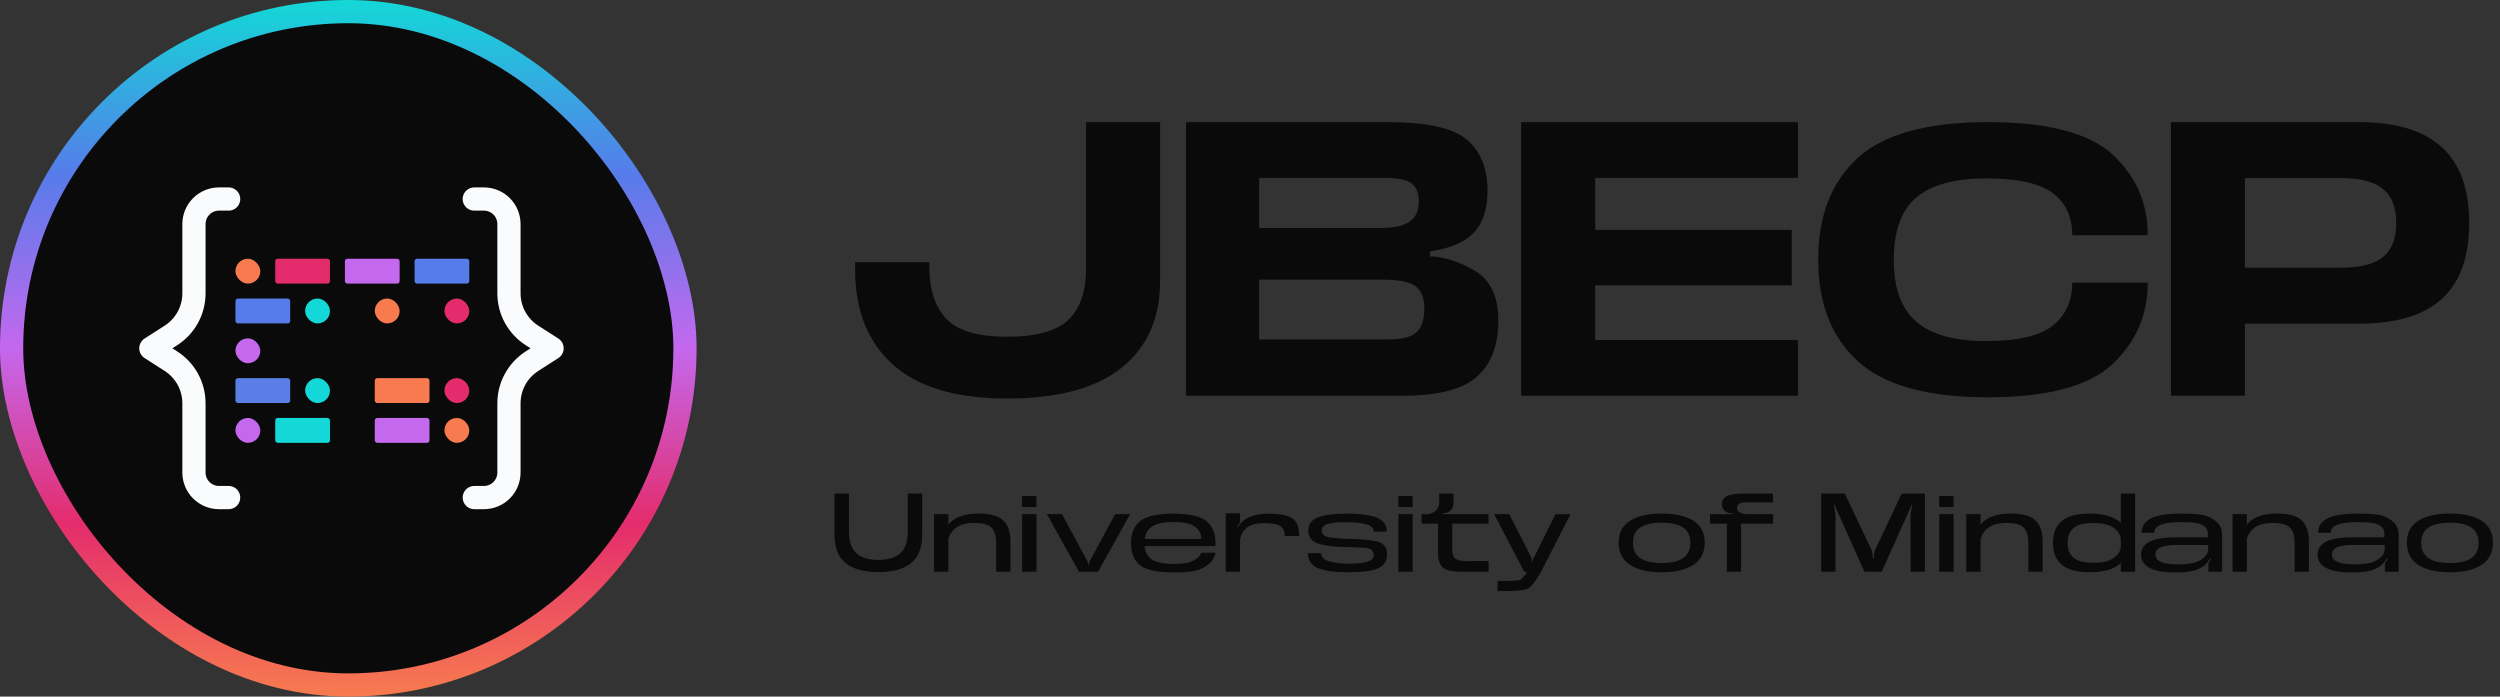
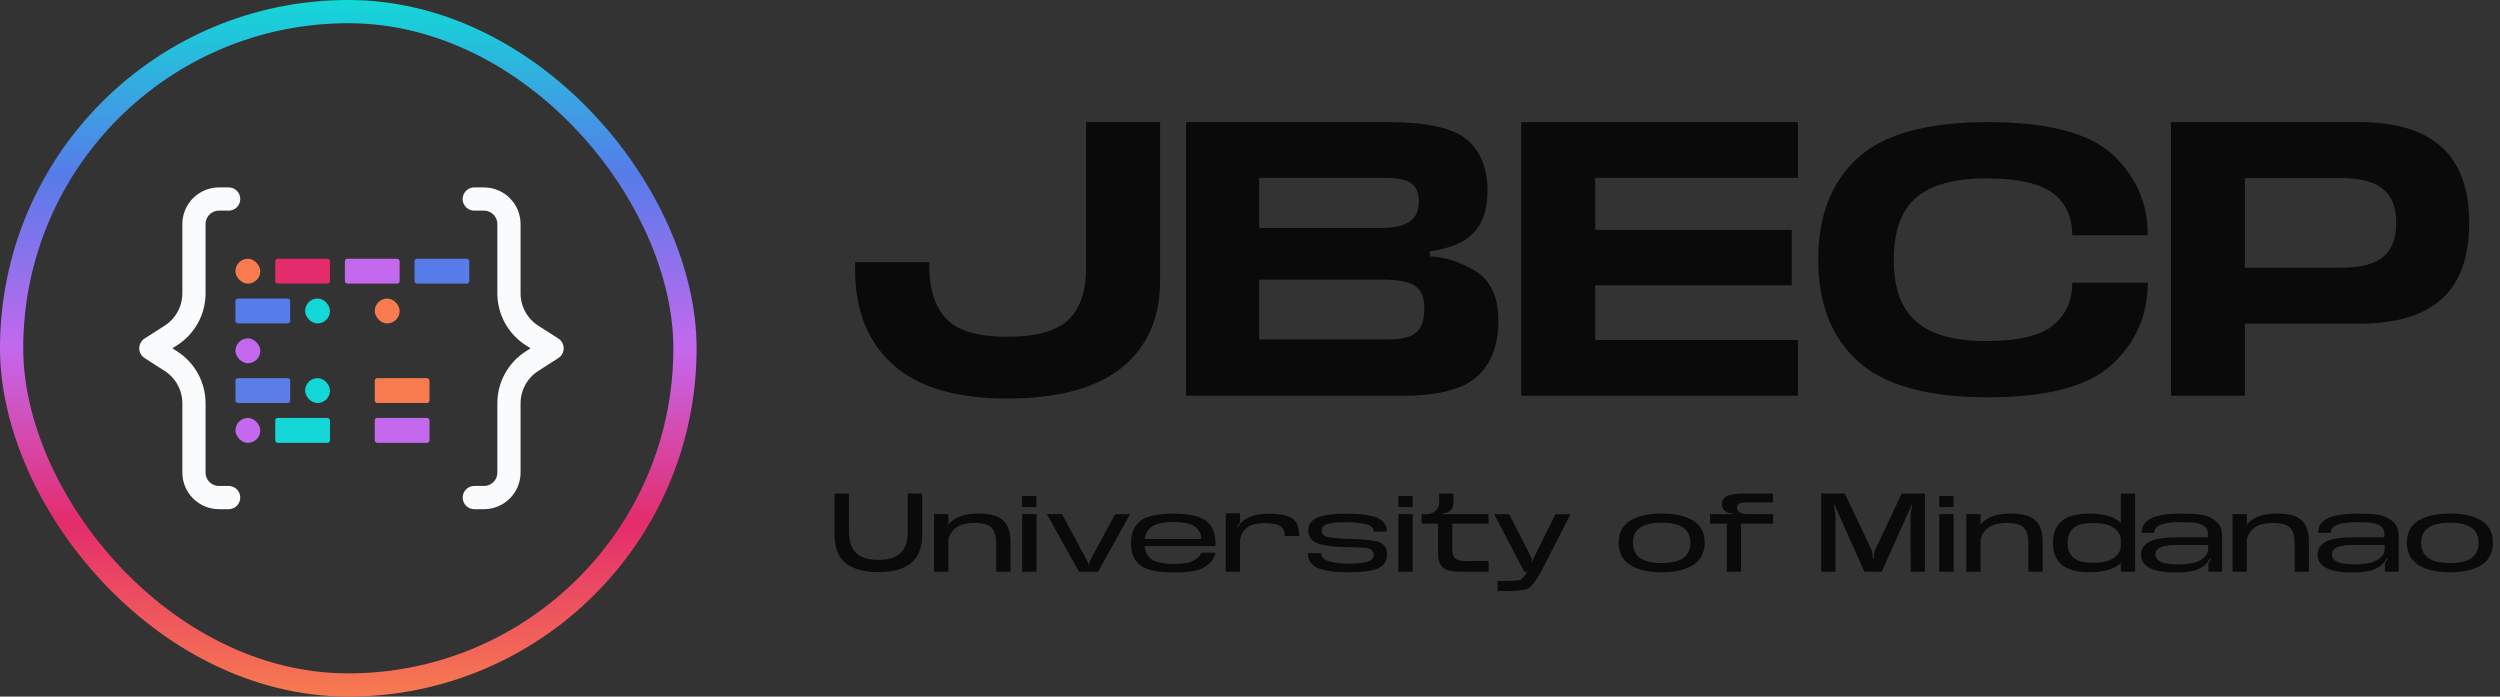
<svg xmlns="http://www.w3.org/2000/svg" width="646" height="180" viewBox="0 0 646 180" fill="none">
  <rect x="0" y="0" width="646" height="180" fill="#333333" stroke="none" />
-   <rect x="3" y="3" width="174" height="174" rx="87" fill="#0A0A0A" />
  <rect x="3" y="3" width="174" height="174" rx="87" stroke="url(#paint0_linear_157_348)" stroke-width="6" />
  <rect x="60.837" y="66.857" width="6.429" height="6.429" rx="3.214" fill="#F77B4F" />
  <rect x="78.838" y="77.143" width="6.429" height="6.429" rx="3.214" fill="#13D8D7" />
  <rect x="60.837" y="87.428" width="6.429" height="6.429" rx="3.214" fill="#C468EE" />
  <rect x="78.838" y="97.714" width="6.429" height="6.429" rx="3.214" fill="#13D8D7" />
  <rect x="60.837" y="108" width="6.429" height="6.429" rx="3.214" fill="#C468EE" />
-   <rect x="114.838" y="97.714" width="6.429" height="6.429" rx="3.214" fill="#E42C6D" />
-   <rect x="114.838" y="108" width="6.429" height="6.429" rx="3.214" fill="#F77B4F" />
  <rect x="96.838" y="77.143" width="6.429" height="6.429" rx="3.214" fill="#F77B4F" />
-   <rect x="114.838" y="77.143" width="6.429" height="6.429" rx="3.214" fill="#E42C6D" />
  <rect x="71.123" y="66.857" width="14.143" height="6.429" rx="0.643" fill="#E42C6D" />
  <rect x="60.837" y="77.143" width="14.143" height="6.429" rx="0.643" fill="#567CEA" />
  <rect x="60.837" y="97.714" width="14.143" height="6.429" rx="0.643" fill="#5A7EE6" />
  <rect x="71.123" y="108" width="14.143" height="6.429" rx="0.643" fill="#13D8D7" />
  <rect x="96.838" y="97.714" width="14.143" height="6.429" rx="0.643" fill="#F77B4F" />
  <rect x="96.838" y="108" width="14.143" height="6.429" rx="0.643" fill="#C468EE" />
  <rect x="89.123" y="66.857" width="14.143" height="6.429" rx="0.643" fill="#C468EE" />
  <rect x="107.123" y="66.857" width="14.143" height="6.429" rx="0.643" fill="#567CEA" />
  <path d="M59.083 51.428H56.582C54.868 51.428 53.225 52.109 52.013 53.321C50.801 54.533 50.12 56.176 50.12 57.89V75.79C50.121 77.957 49.577 80.089 48.538 81.99C47.499 83.892 45.999 85.502 44.175 86.672L38.98 90L44.169 93.328C45.994 94.497 47.495 96.106 48.535 98.008C49.575 99.909 50.12 102.042 50.12 104.209V122.109C50.12 123.823 50.801 125.467 52.013 126.678C53.225 127.89 54.868 128.571 56.582 128.571H59.077" stroke="#FAFBFC" stroke-width="6" stroke-linecap="round" stroke-linejoin="round" />
  <path d="M122.552 51.428H125.053C126.767 51.428 128.41 52.109 129.622 53.321C130.834 54.533 131.515 56.176 131.515 57.89V75.79C131.514 77.957 132.058 80.089 133.097 81.99C134.136 83.892 135.636 85.502 137.46 86.672L142.655 90L137.466 93.328C135.641 94.497 134.14 96.106 133.1 98.008C132.06 99.909 131.515 102.042 131.515 104.209V122.109C131.515 123.823 130.834 125.467 129.622 126.678C128.41 127.89 126.767 128.571 125.053 128.571H122.559" stroke="#FAFBFC" stroke-width="6" stroke-linecap="round" stroke-linejoin="round" />
  <path d="M260.233 102.976C247.158 102.976 237.33 100.086 230.793 94.26C224.256 88.434 220.965 80.252 220.965 69.668V67.755H240.132V68.689C240.132 74.782 241.599 79.362 244.579 82.431C247.514 85.499 252.717 87.011 260.233 87.011C267.748 87.011 272.996 85.544 276.064 82.653C279.133 79.763 280.645 75.271 280.645 69.178V31.556H299.767V72.603C299.767 82.164 296.476 89.635 289.894 94.972C283.268 100.308 273.396 102.976 260.233 102.976ZM306.46 102.265V31.556H358.757C368.407 31.556 375.078 32.98 378.724 35.826C382.327 38.716 384.239 42.985 384.372 48.722V49.3C384.372 54.681 382.816 58.639 379.703 61.174C377.435 62.997 374.011 64.287 369.519 64.954V66.243C373.344 66.377 377.257 67.666 381.215 70.023C385.173 72.425 387.174 76.694 387.174 82.876C387.174 89.19 385.351 93.993 381.704 97.284C378.057 100.619 371.565 102.265 362.226 102.265H306.46ZM325.36 58.906H356.845C364.094 58.906 366.628 56.416 366.628 52.013C366.628 49.923 366.006 48.366 364.761 47.388C363.471 46.454 361.159 45.965 357.734 45.965H325.36V58.906ZM325.36 87.723H358.668C362.27 87.723 364.716 87.1 366.05 85.811C367.384 84.565 368.052 82.52 368.052 79.718C368.052 77.005 367.296 75.093 365.739 73.937C364.183 72.825 361.336 72.247 357.112 72.247H325.36V87.723ZM393.079 102.265V31.556H464.588V45.965H412.202V59.395H462.987V73.715H412.202V87.856H464.588V102.265H393.079ZM513.633 102.665C498.068 102.665 486.862 99.552 480.058 93.326C473.254 87.145 469.829 78.384 469.829 67.088C469.829 55.748 473.254 46.988 480.058 40.806C486.862 34.625 498.068 31.556 513.633 31.556C529.109 31.556 539.871 34.358 545.919 39.961C551.967 45.609 554.991 52.547 554.991 60.774H535.468C535.468 56.104 533.823 52.458 530.487 49.923C527.152 47.388 521.415 46.098 513.277 46.098C505.05 46.098 499.002 47.744 495.133 51.079C491.264 54.414 489.352 59.751 489.352 67.088C489.352 81.675 496.779 88.123 513.277 88.123C521.326 88.123 527.063 86.789 530.443 84.121C533.778 81.452 535.468 77.761 535.468 73.047H554.991C554.991 81.319 551.967 88.301 545.919 94.038C539.871 99.774 529.109 102.665 513.633 102.665ZM560.974 102.265V31.556H609.536C628.614 31.556 638.042 40.095 638.042 57.572C638.042 75.316 628.614 83.632 609.536 83.632H580.096V102.265H560.974ZM580.096 69.178H604.822C614.561 69.178 619.186 65.888 619.186 57.572C619.186 49.434 614.561 46.009 604.822 46.009H580.096V69.178Z" fill="#0A0A0A" />
  <path d="M226.965 147.837C223.318 147.837 220.51 147.075 218.566 145.55C216.61 144.025 215.631 141.522 215.631 138.028V127.533H219.367V137.317C219.367 139.896 220.002 141.764 221.26 142.92C222.518 144.089 224.411 144.673 226.965 144.673C229.519 144.673 231.425 144.089 232.683 142.933C233.941 141.776 234.563 139.896 234.563 137.317V127.533H238.299V138.028C238.299 141.522 237.32 144.025 235.376 145.55C233.42 147.075 230.612 147.837 226.965 147.837ZM257.402 147.735V140.264C257.402 138.473 257.008 137.177 256.22 136.351C255.42 135.538 253.921 135.131 251.71 135.131C249.41 135.131 247.682 135.677 246.551 136.757C245.814 137.469 245.319 138.308 245.065 139.286V147.735H241.367V132.857H245.065V135.144C245.065 135.207 245.052 135.271 245.026 135.322L244.658 135.932C244.899 135.639 245.179 135.347 245.497 135.055C247.11 133.479 249.575 132.692 252.879 132.692C255.826 132.692 257.936 133.276 259.206 134.432C260.464 135.601 261.099 137.444 261.099 139.972V147.735H257.402ZM264.107 128.156H267.805L267.817 131.027H264.12L264.107 128.156ZM264.12 147.735V132.844H267.817V147.735H264.12ZM281.58 145.029L288.162 132.844H292.037L283.74 147.735H278.81L270.513 132.844H274.414L280.983 145.029C281.059 145.181 281.148 145.397 281.186 145.563L281.212 146.147H281.352L281.377 145.55C281.415 145.397 281.504 145.181 281.58 145.029ZM295.787 139.261H310.424C310.399 137.952 309.853 136.897 308.785 136.097C307.705 135.296 305.85 134.902 303.22 134.902C300.488 134.902 298.557 135.347 297.426 136.237C296.524 136.948 295.978 137.952 295.787 139.261ZM314.071 142.831C313.842 144 313.27 144.965 312.368 145.741C311.454 146.516 310.374 147.075 309.141 147.405C307.909 147.748 305.965 147.913 303.334 147.913C299.053 147.913 296.143 147.291 294.58 146.033C293.017 144.788 292.242 142.882 292.242 140.302C292.242 137.787 293.043 135.893 294.644 134.623C296.245 133.365 299.103 132.73 303.207 132.73C307.362 132.73 310.208 133.378 311.758 134.674C313.309 135.982 314.084 137.837 314.084 140.239L314.046 141.128H295.762C295.902 142.551 296.448 143.631 297.375 144.381C298.481 145.27 300.476 145.715 303.334 145.715C305.075 145.715 306.333 145.601 307.095 145.359C307.858 145.131 308.544 144.813 309.154 144.394C309.751 143.974 310.17 143.453 310.412 142.831H314.071ZM332.008 138.511C332.008 137.418 331.653 136.592 330.941 136.021C330.229 135.461 328.806 135.182 326.659 135.182C324.461 135.182 322.873 135.665 321.882 136.618C321.043 137.418 320.56 138.384 320.433 139.502V147.735H316.736V132.653H320.433V134.826C320.433 134.89 320.421 134.953 320.395 135.004L319.696 135.97L319.76 136.237C320.103 135.716 320.56 135.195 321.119 134.686C322.555 133.39 324.804 132.742 327.841 132.742C330.7 132.742 332.72 133.149 333.927 133.949C335.121 134.75 335.718 136.275 335.718 138.511H332.008ZM348.451 147.875C344.83 147.875 342.187 147.507 340.498 146.77C338.808 146.045 337.969 144.762 337.969 142.933H341.387C341.387 143.911 342.06 144.61 343.407 145.029C344.754 145.448 346.52 145.652 348.693 145.652C350.688 145.652 352.238 145.486 353.343 145.143C354.436 144.813 354.982 144.241 354.982 143.415C354.982 142.31 354.271 141.687 352.848 141.573C351.425 141.459 349.659 141.382 347.537 141.357C345.059 141.332 342.874 141.065 340.955 140.569C339.036 140.074 338.071 138.879 338.071 136.986C338.071 135.449 338.897 134.356 340.536 133.708C342.175 133.06 344.576 132.73 347.753 132.73C351.501 132.73 354.207 133.085 355.872 133.797C357.536 134.509 358.362 135.703 358.362 137.367H354.97C354.97 136.44 354.309 135.805 352.975 135.461C351.641 135.118 349.849 134.941 347.587 134.941C345.593 134.941 344.081 135.093 343.064 135.385C342.048 135.69 341.539 136.262 341.539 137.113C341.539 138.117 342.289 138.714 343.801 138.905C345.313 139.095 347.105 139.222 349.176 139.261C351.679 139.311 353.851 139.527 355.681 139.896C357.498 140.264 358.413 141.395 358.413 143.288C358.413 144.953 357.663 146.134 356.164 146.833C354.652 147.532 352.085 147.875 348.451 147.875ZM361.327 128.156H365.025L365.037 131.027H361.34L361.327 128.156ZM361.34 147.735V132.844H365.037V147.735H361.34ZM377.669 147.735C375.204 147.735 373.578 147.354 372.778 146.592C371.977 145.829 371.583 144.622 371.583 142.971V135.309H367.339V132.869H368.47C370.503 132.869 371.888 131.573 371.888 129.909V127.52H375.586V129.909C375.586 131.828 374.226 132.615 372.803 132.666V132.869H384.645V135.309H375.268V142.03C375.268 143.237 375.573 144.038 376.183 144.419C376.793 144.8 377.669 144.991 378.813 144.991C380.198 144.991 382.142 144.991 384.67 144.978V147.735H377.669ZM395.848 144.597L395.619 145.321H395.746L401.947 132.869H405.835L398.198 147.735C396.686 150.467 395.416 151.979 394.361 152.284C393.307 152.589 390.956 152.741 387.284 152.741H386.979V150.124H387.398C390.562 150.124 392.354 150.035 392.786 149.845C393.23 149.654 393.866 148.942 394.679 147.735H393.866L386.09 132.869H389.99L395.708 144.076C395.784 144.241 395.835 144.432 395.848 144.597ZM429.391 147.875C425.91 147.875 423.191 147.24 421.221 145.969C419.252 144.699 418.261 142.78 418.261 140.213C418.261 137.66 419.252 135.779 421.221 134.547C423.191 133.314 425.91 132.704 429.391 132.704C432.873 132.704 435.592 133.314 437.561 134.547C439.518 135.779 440.496 137.66 440.496 140.213C440.496 142.78 439.518 144.699 437.561 145.969C435.592 147.24 432.873 147.875 429.391 147.875ZM429.391 145.486C434.435 145.486 436.799 143.72 436.799 140.252C436.799 136.796 434.435 135.068 429.391 135.068C424.347 135.068 421.958 136.796 421.958 140.252C421.958 143.72 424.347 145.486 429.391 145.486ZM446.211 147.735V135.309H441.878V132.869H447.825V132.679C447.748 132.679 447.659 132.692 447.57 132.679C446.592 132.653 444.953 132.158 444.953 130.328C444.953 129.261 445.423 128.524 446.351 128.13C447.278 127.736 448.739 127.533 450.722 127.533H458.129V129.82H451.077C449.578 129.82 448.828 130.29 448.828 131.23C448.828 132.171 449.667 132.717 451.344 132.869H458.167V135.309H449.896V147.735H446.211ZM474.301 133.39V147.735H470.604V127.533H476.703L483.691 142.31C483.806 142.691 483.894 143.225 483.907 143.631L483.971 144.305H484.174L484.238 143.631C484.25 143.225 484.339 142.691 484.441 142.297L491.391 127.533H497.401V147.735H493.703L493.691 133.238C493.691 132.819 493.754 132.272 493.856 131.866L494.174 130.468H493.983L486.232 147.735H481.773L474.022 130.468H473.831L474.136 132.056C474.238 132.45 474.301 132.984 474.301 133.39ZM501.096 128.156H504.793L504.806 131.027H501.109L501.096 128.156ZM501.109 147.735V132.844H504.806V147.735H501.109ZM524.121 147.735V140.264C524.121 138.473 523.727 137.177 522.94 136.351C522.139 135.538 520.64 135.131 518.429 135.131C516.129 135.131 514.401 135.677 513.27 136.757C512.534 137.469 512.038 138.308 511.784 139.286V147.735H508.086V132.857H511.784V135.144C511.784 135.207 511.771 135.271 511.746 135.322L511.377 135.932C511.619 135.639 511.898 135.347 512.216 135.055C513.83 133.479 516.294 132.692 519.598 132.692C522.546 132.692 524.655 133.276 525.926 134.432C527.183 135.601 527.819 137.444 527.819 139.972V147.735H524.121ZM548.018 134.839V127.533H551.715V147.735H548.018V145.753C548.018 145.69 548.03 145.613 548.068 145.575L548.399 145.194C548.056 145.512 547.624 145.842 547.116 146.185C545.502 147.303 543.075 147.862 539.848 147.862C533.584 147.862 530.484 145.347 530.484 140.264C530.484 135.182 533.584 132.717 539.848 132.717C543.075 132.717 545.502 133.276 547.116 134.394C547.662 134.763 548.107 135.118 548.475 135.461L548.068 135.004C548.03 134.966 548.018 134.902 548.018 134.839ZM534.257 140.29C534.257 141.929 534.753 143.187 535.744 144.076C536.735 144.978 538.463 145.423 540.928 145.423C543.329 145.423 545.121 144.991 546.277 144.114C547.37 143.288 547.954 142.348 548.018 141.268V139.337C547.954 138.231 547.37 137.278 546.277 136.453C545.121 135.589 543.329 135.157 540.928 135.157C538.463 135.157 536.735 135.601 535.744 136.491C534.753 137.38 534.257 138.651 534.257 140.29ZM570.929 145.054L571.412 144.419L571.196 144.292C570.663 145.067 570.18 145.639 569.735 146.033C569.29 146.427 568.706 146.77 568.007 147.075C566.597 147.697 564.589 147.939 562.048 147.939C557.957 147.939 553.243 147.113 553.243 143.314C553.243 141.116 554.945 139.858 557.232 139.324C558.808 138.968 560.523 138.854 562.111 138.854H570.51V137.825C570.51 136.364 569.379 135.5 567.651 135.169C566.787 135.004 565.428 134.928 563.56 134.928C560.307 134.928 558.503 135.334 557.461 136.071C556.94 136.44 556.673 136.973 556.661 137.672H553.383C553.421 136.491 553.776 135.576 554.437 134.928C555.085 134.293 555.886 133.822 556.826 133.53C557.753 133.238 558.732 133.035 559.735 132.908C560.739 132.793 562.073 132.73 563.763 132.73C566.8 132.73 568.896 132.908 570.04 133.276C571.183 133.645 572.162 134.229 572.975 135.042C573.788 135.855 574.195 136.91 574.195 138.193V147.735H570.65V145.804C570.65 145.55 570.764 145.245 570.929 145.054ZM562.632 145.829C564.665 145.829 566.495 145.69 567.867 145.105C568.541 144.813 569.138 144.432 569.646 143.936C570.142 143.453 570.434 142.971 570.497 142.488L570.637 140.823H562.34C559.57 140.823 556.953 141.306 556.953 143.288C556.953 145.321 559.786 145.829 562.632 145.829ZM592.926 147.735V140.264C592.926 138.473 592.532 137.177 591.744 136.351C590.944 135.538 589.444 135.131 587.233 135.131C584.934 135.131 583.206 135.677 582.075 136.757C581.338 137.469 580.842 138.308 580.588 139.286V147.735H576.891V132.857H580.588V135.144C580.588 135.207 580.576 135.271 580.55 135.322L580.182 135.932C580.423 135.639 580.703 135.347 581.02 135.055C582.634 133.479 585.099 132.692 588.402 132.692C591.35 132.692 593.459 133.276 594.73 134.432C595.988 135.601 596.623 137.444 596.623 139.972V147.735H592.926ZM616.542 145.054L617.025 144.419L616.809 144.292C616.276 145.067 615.793 145.639 615.348 146.033C614.903 146.427 614.319 146.77 613.62 147.075C612.21 147.697 610.202 147.939 607.661 147.939C603.57 147.939 598.856 147.113 598.856 143.314C598.856 141.116 600.558 139.858 602.846 139.324C604.421 138.968 606.136 138.854 607.725 138.854H616.123V137.825C616.123 136.364 614.992 135.5 613.264 135.169C612.4 135.004 611.041 134.928 609.173 134.928C605.92 134.928 604.116 135.334 603.074 136.071C602.553 136.44 602.286 136.973 602.274 137.672H598.996C599.034 136.491 599.39 135.576 600.05 134.928C600.698 134.293 601.499 133.822 602.439 133.53C603.366 133.238 604.345 133.035 605.349 132.908C606.352 132.793 607.686 132.73 609.376 132.73C612.413 132.73 614.51 132.908 615.653 133.276C616.797 133.645 617.775 134.229 618.588 135.042C619.401 135.855 619.808 136.91 619.808 138.193V147.735H616.263V145.804C616.263 145.55 616.377 145.245 616.542 145.054ZM608.246 145.829C610.278 145.829 612.108 145.69 613.48 145.105C614.154 144.813 614.751 144.432 615.259 143.936C615.755 143.453 616.047 142.971 616.11 142.488L616.25 140.823H607.953C605.183 140.823 602.566 141.306 602.566 143.288C602.566 145.321 605.399 145.829 608.246 145.829ZM633.063 147.875C629.581 147.875 626.862 147.24 624.893 145.969C622.923 144.699 621.932 142.78 621.932 140.213C621.932 137.66 622.923 135.779 624.893 134.547C626.862 133.314 629.581 132.704 633.063 132.704C636.544 132.704 639.263 133.314 641.232 134.547C643.189 135.779 644.167 137.66 644.167 140.213C644.167 142.78 643.189 144.699 641.232 145.969C639.263 147.24 636.544 147.875 633.063 147.875ZM633.063 145.486C638.107 145.486 640.47 143.72 640.47 140.252C640.47 136.796 638.107 135.068 633.063 135.068C628.018 135.068 625.63 136.796 625.63 140.252C625.63 143.72 628.018 145.486 633.063 145.486Z" fill="#0A0A0A" />
  <defs>
    <linearGradient id="paint0_linear_157_348" x1="90" y1="0" x2="90" y2="180" gradientUnits="userSpaceOnUse">
      <stop stop-color="#13D8D7" />
      <stop offset="0.25" stop-color="#567CEA" />
      <stop offset="0.5" stop-color="#C468EE" />
      <stop offset="0.75" stop-color="#E42C6D" />
      <stop offset="1" stop-color="#F77B4F" />
    </linearGradient>
  </defs>
</svg>